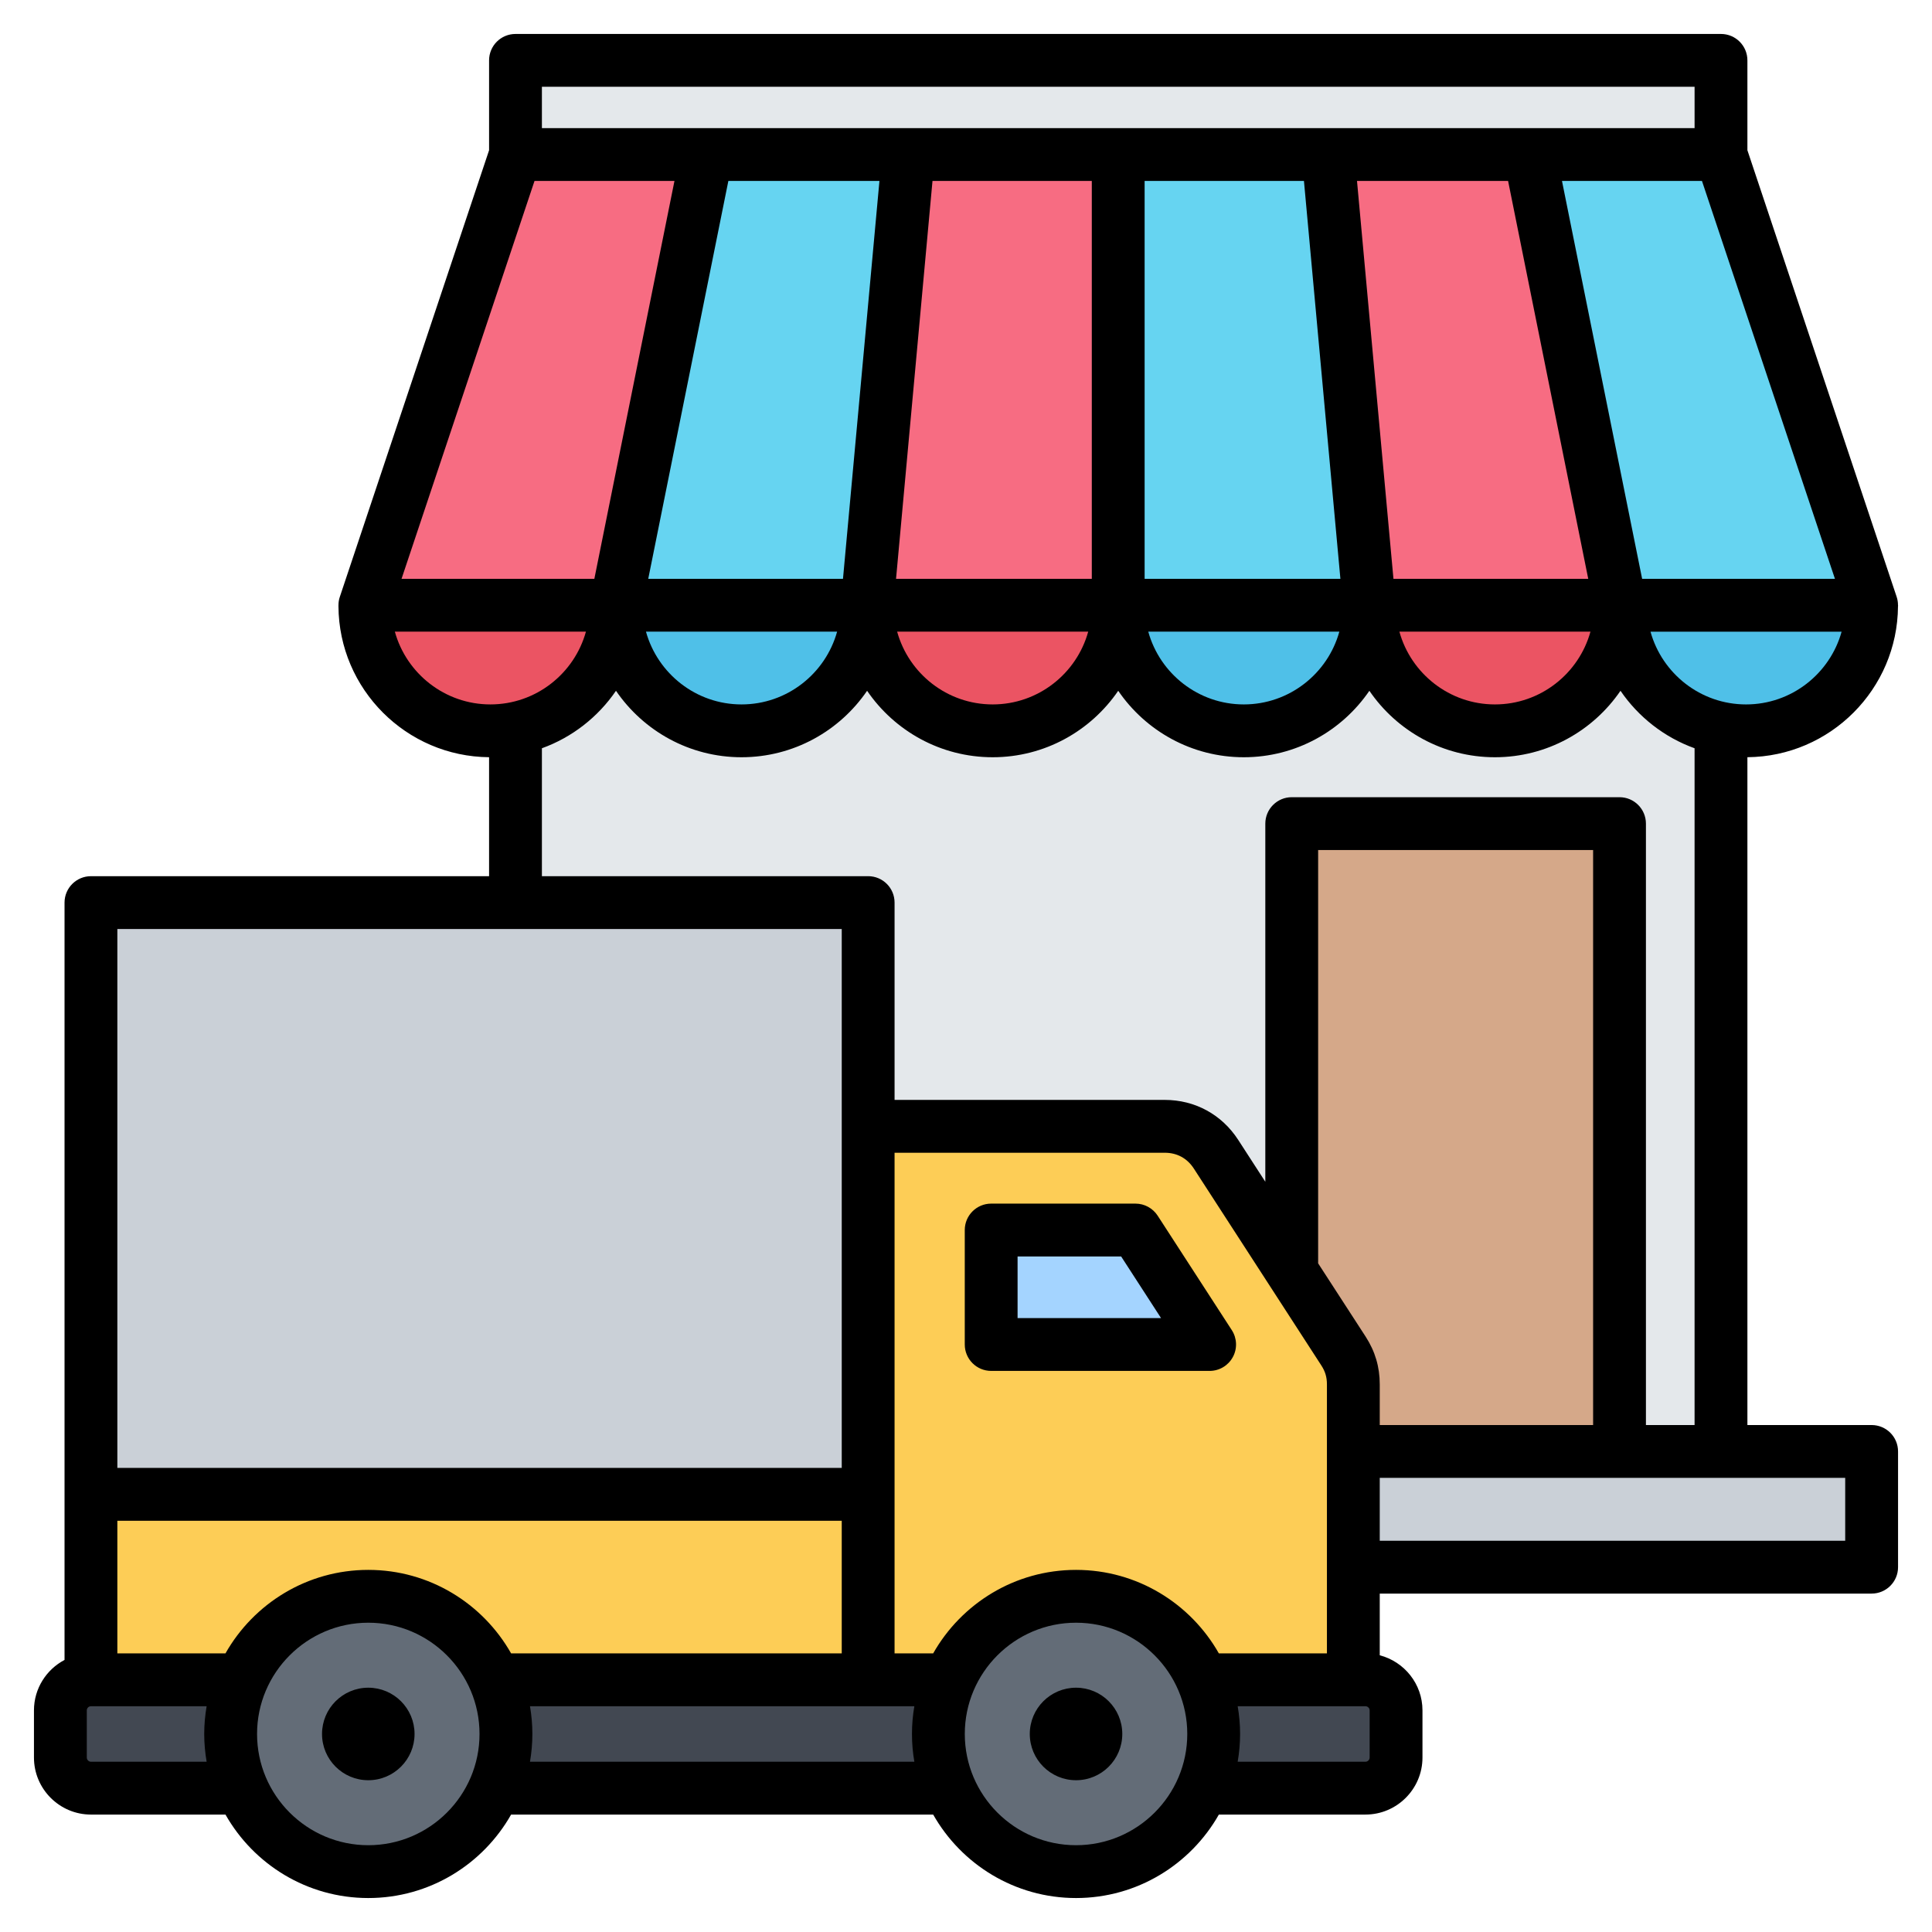
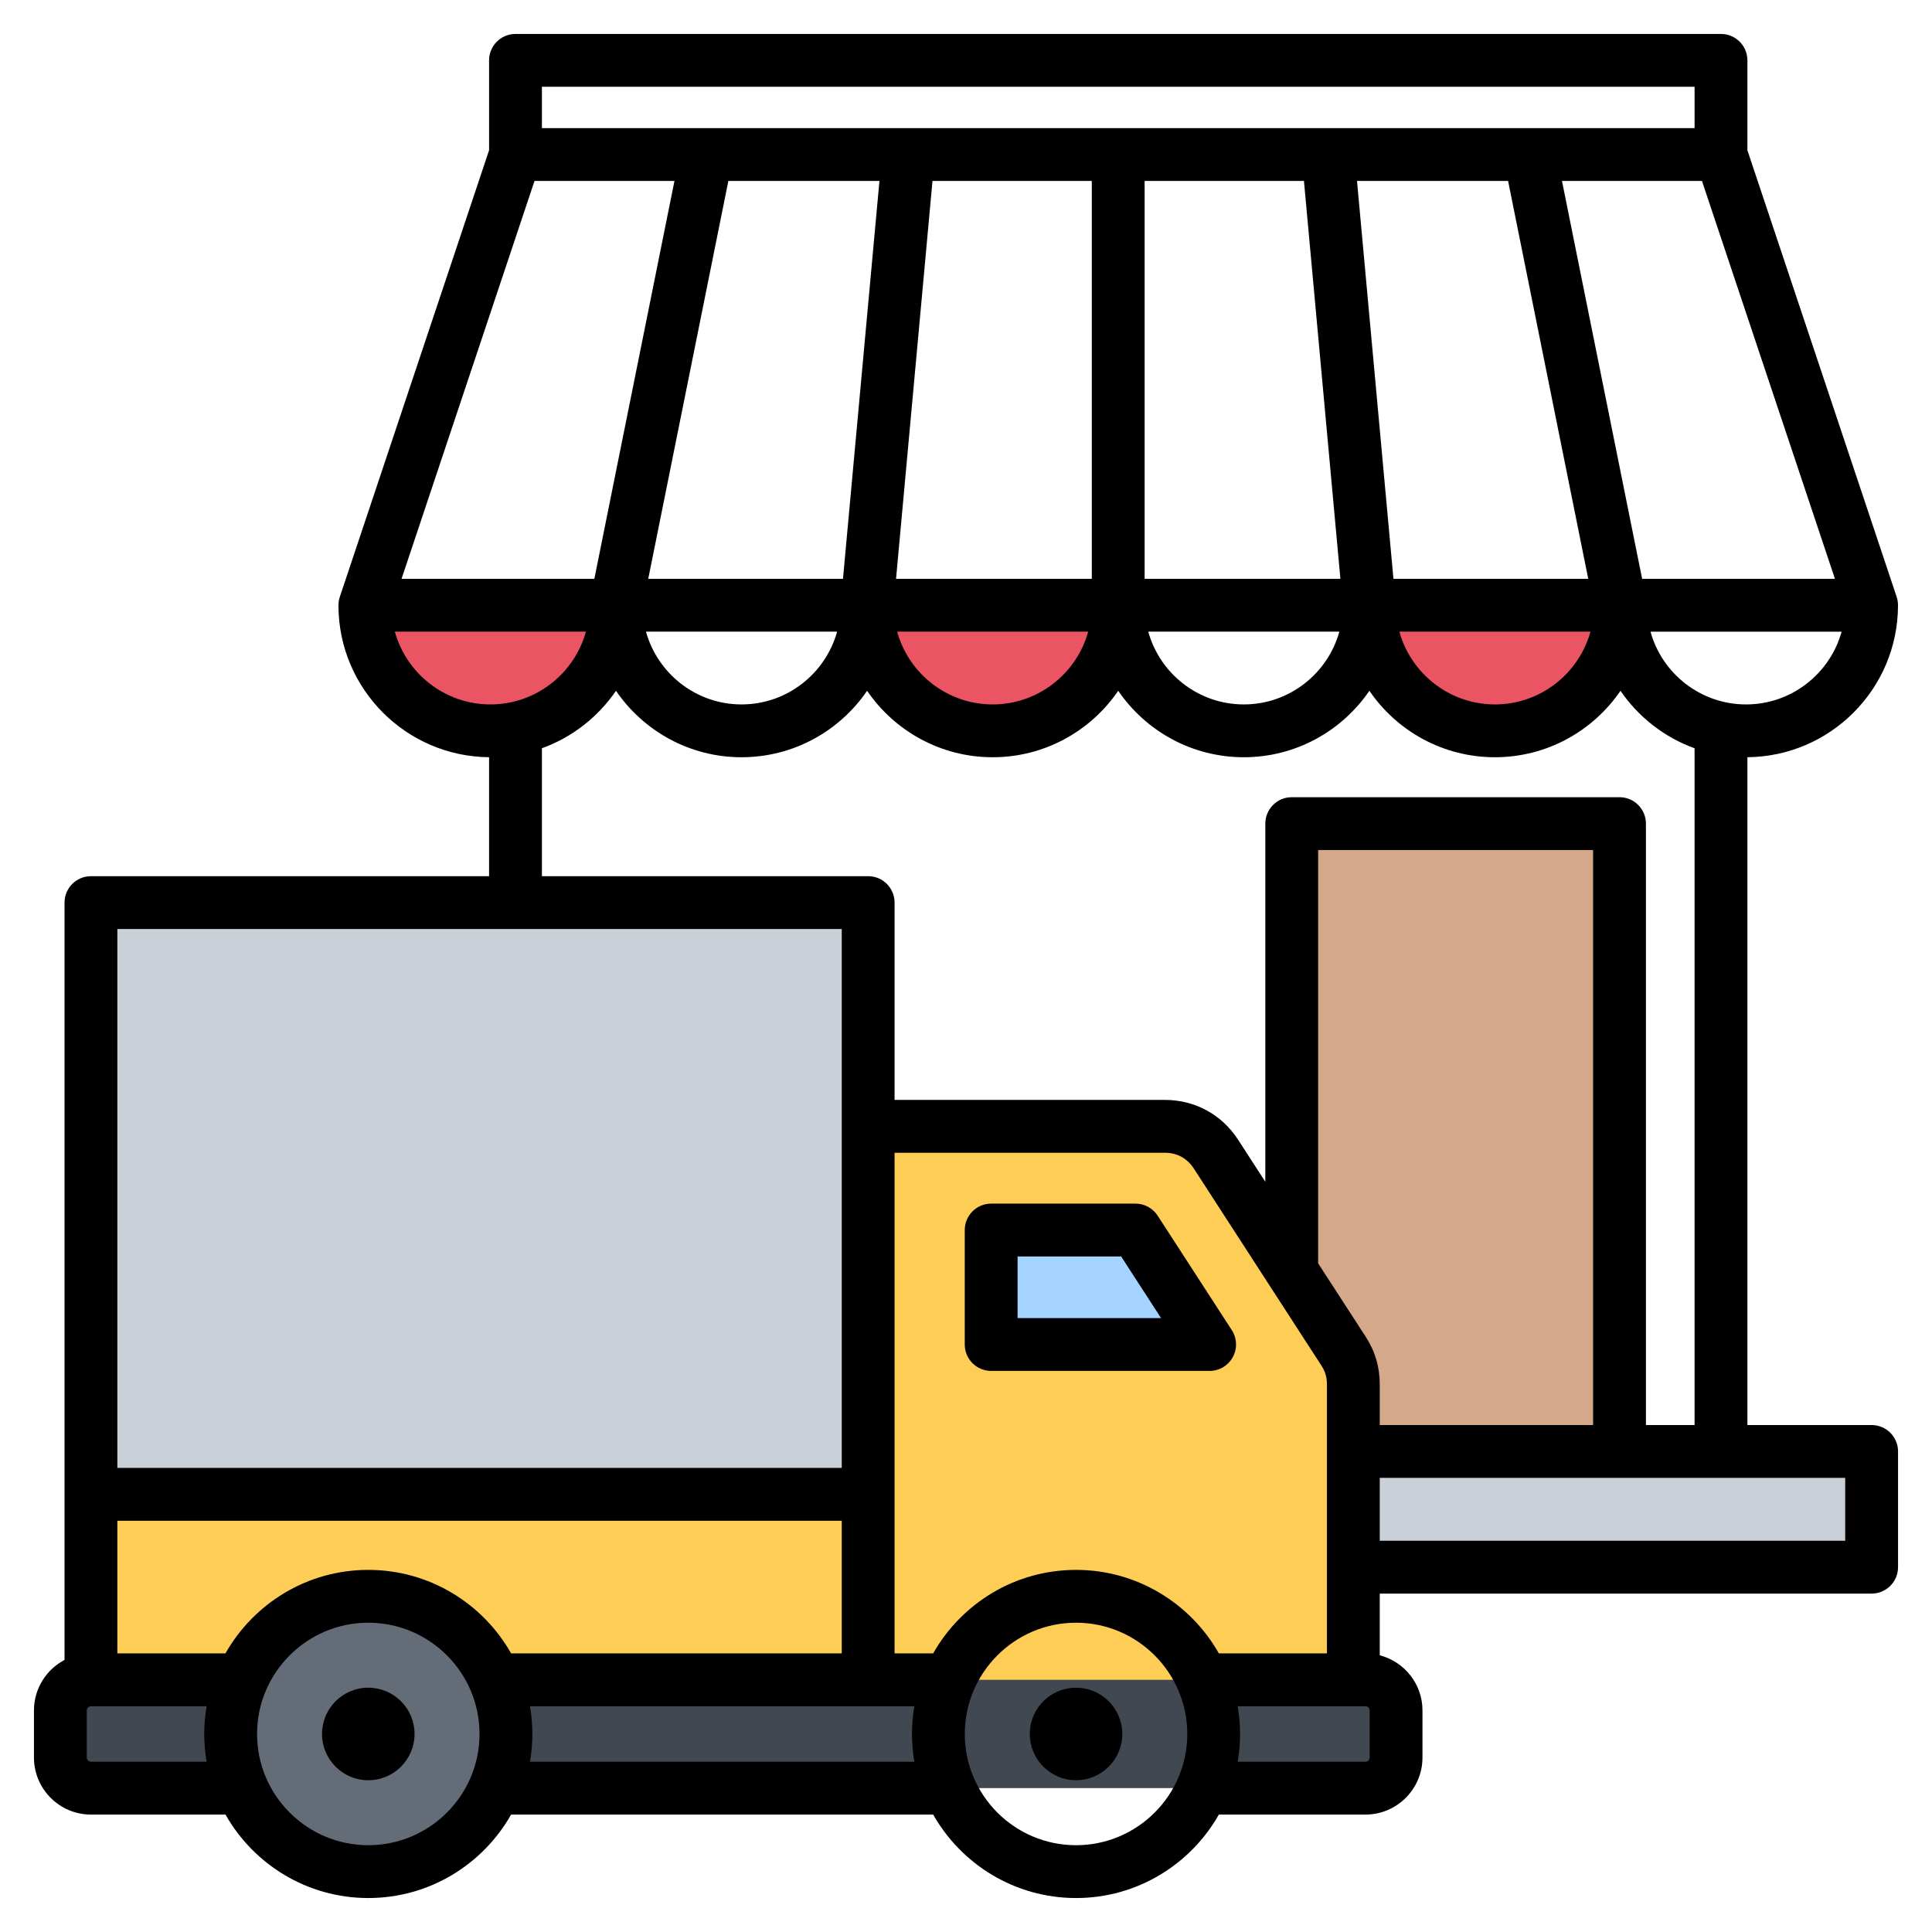
<svg xmlns="http://www.w3.org/2000/svg" id="Layer_1" viewBox="0 0 512 512">
  <g>
    <g>
      <g>
        <g clip-rule="evenodd" fill-rule="evenodd">
-           <path d="m450.182 16h-307.674c-3.249 0-5.898 2.649-5.898 5.898v366.439c0 3.249 2.65 5.898 5.898 5.898h307.674c3.249 0 5.898-2.65 5.898-5.898v-366.438c0-3.249-2.649-5.899-5.898-5.899z" fill="#e4e8eb" />
-           <path d="m136.61 40.957h136.41 46.651 136.41l39.919 119.444h-66.552c0 18.378-14.898 33.276-33.276 33.276s-33.276-14.898-33.276-33.276h-43.226-23.326c0 18.378-14.898 33.276-33.276 33.276s-33.275-14.898-33.276-33.276h-66.552c-.001 18.378-14.898 33.276-33.276 33.276s-33.276-14.898-33.276-33.276z" fill="#f76c82" />
          <path d="m342.323 394.236h86.868v-170.069c0-3.249-2.65-5.898-5.898-5.898h-75.072c-3.249 0-5.898 2.649-5.898 5.898z" fill="#d5a889" />
          <path d="m490.101 415.31h-387.513c-3.249 0-5.898-2.649-5.898-5.898v-18.87c0-3.249 2.649-5.898 5.898-5.898h387.513c3.249 0 5.898 2.649 5.898 5.898v18.87c.001 3.249-2.649 5.898-5.898 5.898z" fill="#cad0d7" />
        </g>
        <g>
-           <path clip-rule="evenodd" d="m229.793 160.401 10.943-119.444h-53.44l-24.055 119.443c0 18.378 14.898 33.276 33.276 33.276 18.378.001 33.276-14.897 33.276-33.275zm199.655 0c0 18.378 14.898 33.276 33.276 33.276s33.276-14.898 33.276-33.276l-39.92-119.444h-50.687zm-133.103 0c0 18.378 14.898 33.276 33.276 33.276s33.275-14.898 33.276-33.276l-10.944-119.444h-32.282-23.326zm133.103 0h26.632 39.92z" fill="#66d4f1" fill-rule="evenodd" />
-         </g>
+           </g>
        <path clip-rule="evenodd" d="m362.896 160.401c0 18.378 14.898 33.276 33.276 33.276s33.276-14.898 33.276-33.276zm-266.206 0c0 18.378 14.898 33.276 33.276 33.276s33.276-14.898 33.276-33.276zm133.103 0c0 18.378 14.898 33.276 33.276 33.276s33.276-14.898 33.276-33.276z" fill="#eb5463" fill-rule="evenodd" />
-         <path clip-rule="evenodd" d="m429.448 160.401c0 18.378 14.898 33.276 33.276 33.276s33.276-14.898 33.276-33.276zm-266.206 0c0 18.378 14.898 33.276 33.276 33.276s33.276-14.898 33.276-33.276zm133.103 0c0 18.378 14.898 33.276 33.276 33.276s33.276-14.898 33.276-33.276z" fill="#4fc0e8" fill-rule="evenodd" />
      </g>
      <g clip-rule="evenodd" fill-rule="evenodd">
        <path d="m29.104 239.194h195.97c2.754 0 5 2.246 5 5v54.292l16.641 73.453-16.641 73.225h-205.969v-200.97c0-2.754 2.246-5 4.999-5z" fill="#cad0d7" />
        <path d="m24.105 396.012h227.865v56.503h-227.865z" fill="#fdcd56" />
        <path d="m230.075 298.486h78.586c5.662 0 10.529 2.646 13.606 7.399l33.786 52.177c1.775 2.742 2.604 5.545 2.604 8.81v92.647h-128.582z" fill="#fdcd56" />
        <path d="m262.674 328.844v24.582c0 1.585 1.292 2.877 2.876 2.877h49.726c1.082 0 2.01-.552 2.527-1.502s.476-2.029-.113-2.938l-15.918-24.582c-.546-.843-1.41-1.313-2.415-1.313h-33.807c-1.584-.001-2.876 1.291-2.876 2.876z" fill="#a4d4ff" />
        <path d="m361.865 445.164h-337.76c-4.463 0-8.105 3.642-8.105 8.105v12.499c0 4.463 3.641 8.105 8.105 8.105h337.76c4.464 0 8.105-3.641 8.105-8.105v-12.499c0-4.464-3.642-8.105-8.105-8.105z" fill="#424852" />
        <g fill="#636c77">
-           <ellipse cx="285.16" cy="459.519" rx="36.481" ry="36.481" transform="matrix(.924 -.383 .383 .924 -154.143 144.104)" />
          <ellipse cx="97.602" cy="459.519" rx="36.481" ry="36.481" transform="matrix(.924 -.383 .383 .924 -168.42 72.329)" />
        </g>
      </g>
    </g>
    <path clip-rule="evenodd" d="m109.861 459.521c0 6.767-5.492 12.258-12.263 12.258-6.767 0-12.258-5.491-12.258-12.258 0-6.771 5.491-12.263 12.258-12.263 6.771 0 12.263 5.492 12.263 12.263zm187.557 0c0 6.767-5.487 12.258-12.258 12.258s-12.258-5.491-12.258-12.258c0-6.771 5.487-12.263 12.258-12.263s12.258 5.492 12.258 12.263zm-27.748-110.213v-16.337h27.442l10.578 16.337zm57.04 10.338c1.233-2.249 1.12-4.997-.268-7.147l-19.65-30.332c-1.294-1.986-3.501-3.195-5.872-3.195h-38.251c-3.859 0-6.997 3.139-6.997 6.997v30.341c0 3.859 3.138 6.997 6.997 6.997h57.892c2.568 0 4.93-1.407 6.149-3.661zm162.289 48.674h-123.35v-16.672h123.35zm-126.029 57.45c0 .598-.508 1.11-1.11 1.11h-33.861c.409-2.4.64-4.851.64-7.359 0-2.513-.23-4.964-.64-7.35h33.861c.602 0 1.11.499 1.11 1.096zm-77.81-49.733c16.211 0 30.379 8.931 37.851 22.13h28.638v-71.289c0-1.91-.442-3.411-1.478-5.011l-33.781-52.17c-1.779-2.748-4.461-4.207-7.731-4.207h-71.59v132.677h10.23c7.482-13.199 21.641-22.13 37.861-22.13zm0 72.964c16.248 0 29.48-13.223 29.48-29.48 0-16.253-13.232-29.485-29.48-29.485-16.262 0-29.48 13.232-29.48 29.485 0 16.258 13.218 29.48 29.48 29.48zm-144.709-22.121c.41-2.4.631-4.851.631-7.359 0-2.513-.221-4.964-.631-7.35h101.86c-.414 2.386-.63 4.837-.63 7.35 0 2.508.217 4.96.63 7.359zm-42.853-50.843c-16.215 0-30.379 8.931-37.847 22.13h-28.652v-35.15h191.971v35.15h-87.621c-7.468-13.199-21.631-22.13-37.851-22.13zm0 72.964c16.262 0 29.48-13.223 29.48-29.48 0-16.253-13.218-29.485-29.48-29.485-16.248 0-29.476 13.232-29.476 29.485.001 16.258 13.228 29.48 29.476 29.48zm-73.5-22.121c-.588 0-1.097-.513-1.097-1.11v-12.503c0-.598.508-1.096 1.097-1.096h30.661c-.409 2.386-.64 4.837-.64 7.35 0 2.508.23 4.96.64 7.359zm198.973-220.679v142.817h-191.972v-142.817zm138.86 108.057-12.611-19.457v-109.53h72.87v152.379h-56.542v-10.771c0-4.621-1.219-8.739-3.717-12.621zm-218.322-155.959v33.898h86.459c3.873 0 7.002 3.134 7.002 7.002v52.288h71.59c8.023 0 15.119 3.863 19.481 10.602l7.18 11.091v-94.91c0-3.859 3.139-7.002 6.997-7.002h86.873c3.868 0 6.997 3.143 6.997 7.002v159.38h12.893v-179.351c-8.042-2.899-14.893-8.291-19.632-15.232-7.26 10.621-19.471 17.613-33.277 17.613-13.815 0-26.021-6.992-33.273-17.613-7.261 10.621-19.471 17.613-33.277 17.613-13.816 0-26.022-6.992-33.282-17.613-7.261 10.621-19.462 17.613-33.268 17.613-13.816 0-26.022-6.992-33.282-17.613-7.261 10.621-19.462 17.613-33.282 17.613-13.806 0-26.008-6.992-33.268-17.613-4.738 6.94-11.599 12.333-19.631 15.232zm-38.971-30.902h50.641c-3.068 11.1-13.246 19.283-25.32 19.283-12.061.001-22.249-8.182-25.321-19.283zm37.013-119.44h37.089l-21.231 105.441h-51.097zm307.431-24.958v10.959h-305.473v-10.959zm-13.901 130.399-21.24-105.441h37.098l35.24 105.441zm-13.693 13.999c-3.068 11.1-13.251 19.283-25.316 19.283-12.06 0-22.252-8.183-25.32-19.283zm-66.55 0c-3.068 11.1-13.26 19.283-25.316 19.283-12.074 0-22.253-8.183-25.32-19.283zm-66.55 0c-3.068 11.1-13.255 19.283-25.316 19.283-12.074 0-22.253-8.183-25.32-19.283zm-66.545 0c-3.082 11.1-13.26 19.283-25.334 19.283-12.06 0-22.238-8.183-25.32-19.283zm67.496-13.999h-51.879l9.66-105.441h42.218v105.441zm56.221-105.441 9.66 105.441h-51.883v-105.441zm54.1 0h-40.04l9.66 105.441h51.62zm-166.599 0h-40.039l-21.232 105.441h51.61zm229.662 138.724c-12.065 0-22.252-8.183-25.325-19.283h50.65c-3.078 11.1-13.26 19.283-25.325 19.283zm33.277 190.969h-32.92v-176.98c21.961-.193 39.771-18.031 39.908-40.002 0-.019 0-.047.014-.071 0-.061 0-.127 0-.198h-.014c0-.743-.108-1.492-.348-2.212l-39.56-118.37v-23.82c0-3.859-3.129-6.997-7.002-6.997h-319.466c-3.873 0-7.002 3.138-7.002 6.997v23.82l-39.56 118.372c-.249.72-.353 1.468-.353 2.212h-.005v.198.071c.136 21.97 17.956 39.809 39.917 40.002v31.527h-105.511c-3.859 0-6.997 3.134-6.997 7.002v200.7c-4.809 2.531-8.103 7.571-8.103 13.368v12.503c0 8.329 6.785 15.109 15.1 15.109h35.654c7.467 13.188 21.631 22.119 37.846 22.119 16.22 0 30.383-8.931 37.851-22.121h111.85c7.482 13.19 21.641 22.121 37.861 22.121 16.211 0 30.379-8.931 37.851-22.121h38.849c8.329 0 15.109-6.78 15.109-15.109v-12.503c0-7.006-4.818-12.907-11.321-14.601v-16.347h130.352c3.868 0 7.002-3.138 7.002-7.002v-30.671c0-3.867-3.134-6.996-7.002-6.996z" fill-rule="evenodd" />
  </g>
</svg>